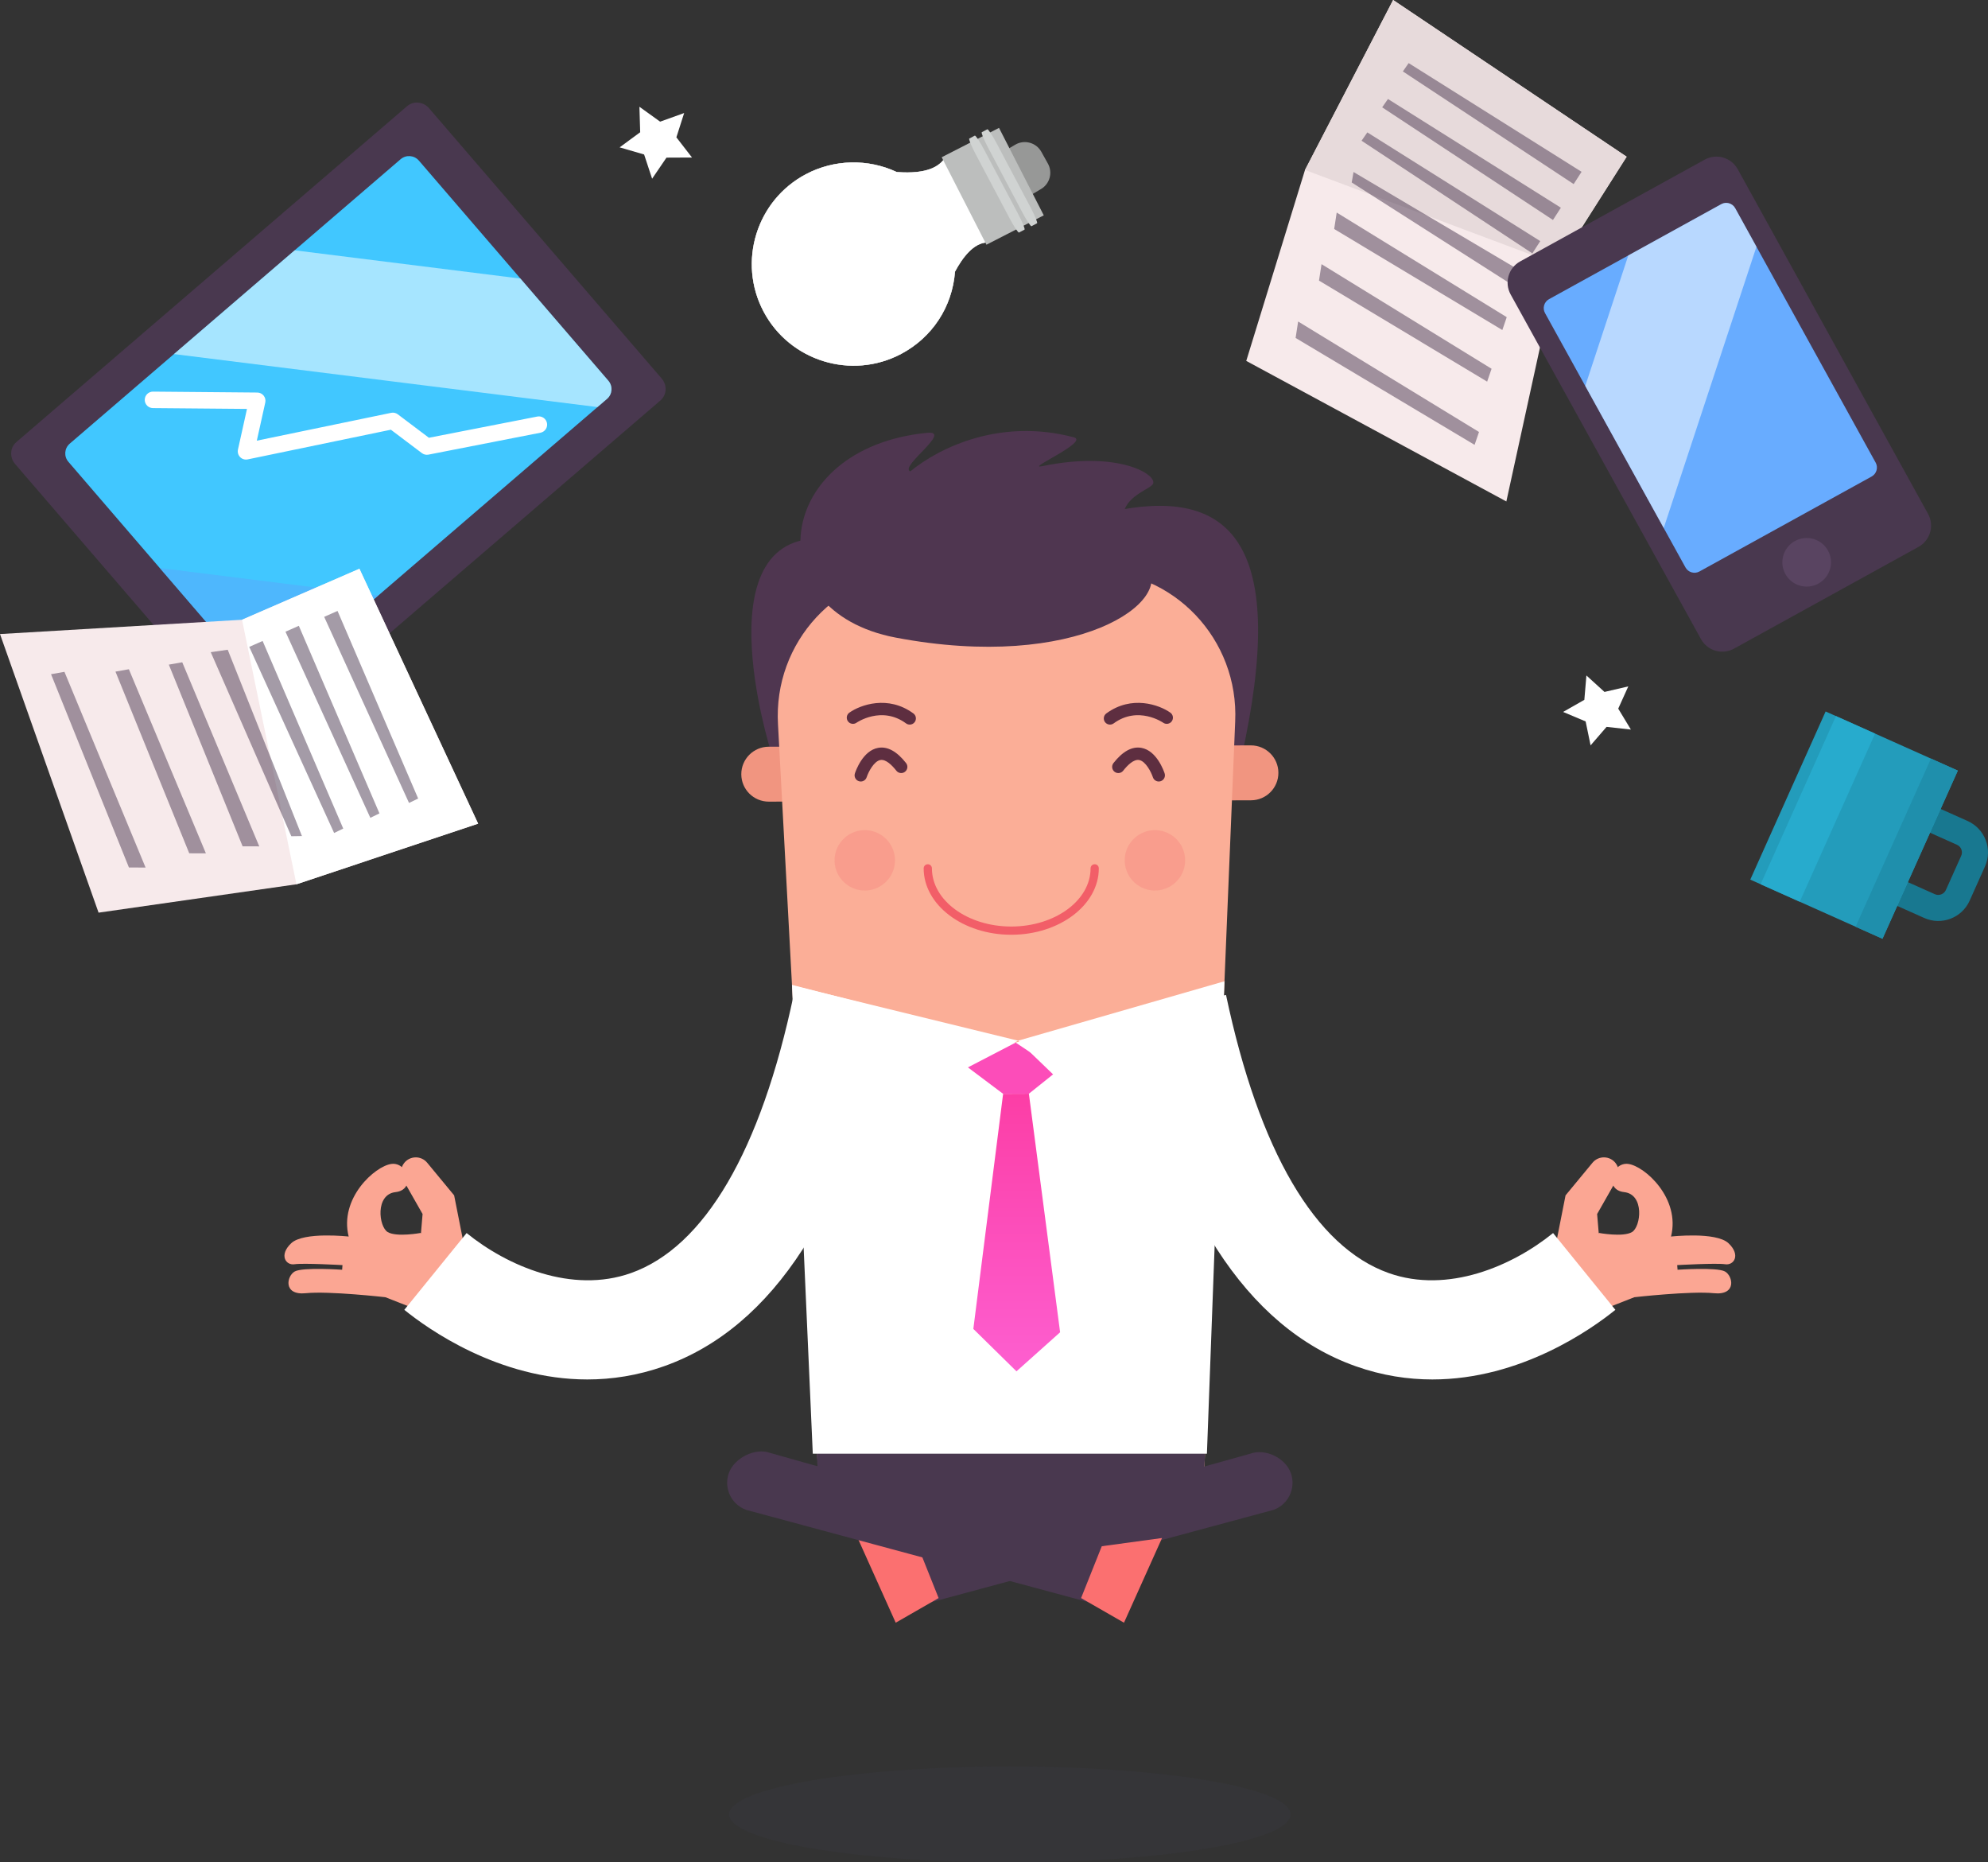
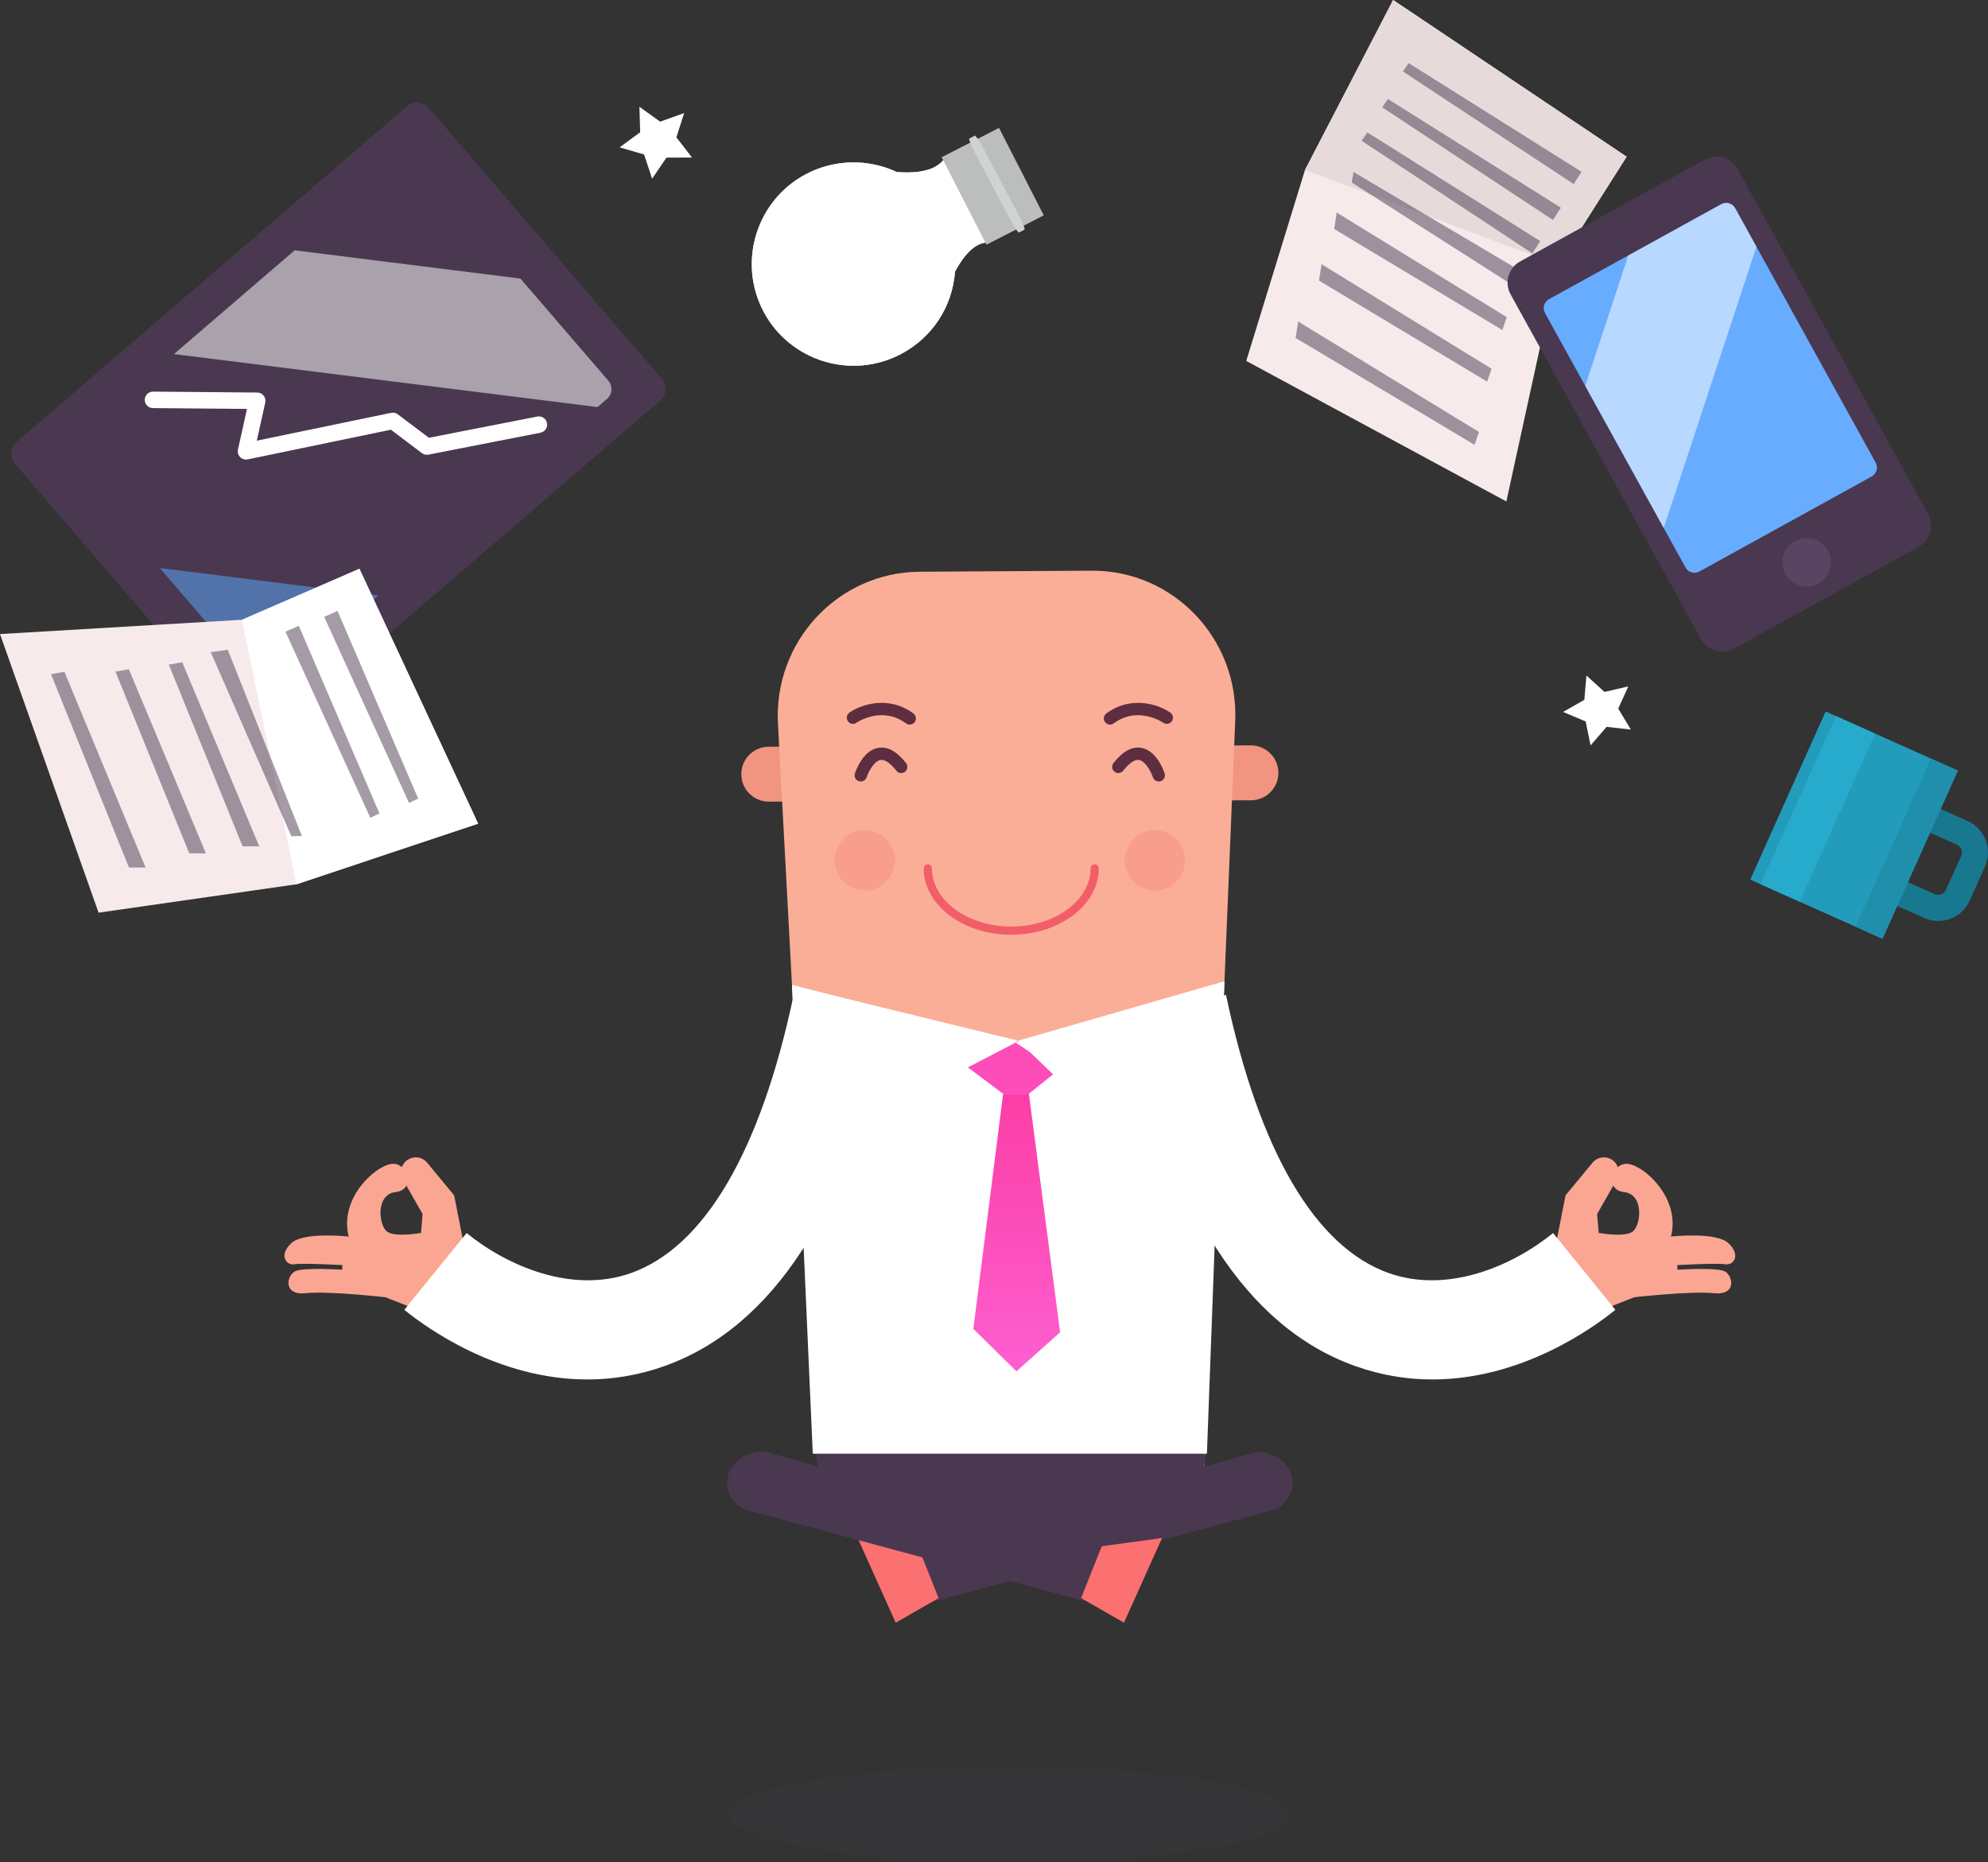
<svg xmlns="http://www.w3.org/2000/svg" enable-background="new 0 0 367.457 344.153" height="344.153" viewBox="0 0 367.457 344.153" width="367.457">
  <rect x="0" y="0" width="367.457" height="344.153" fill="#333333" stroke="none" />
  <linearGradient id="a" gradientTransform="matrix(19.007 0 0 -60.793 -27438.508 42216.414)" gradientUnits="userSpaceOnUse" x1="1453.503" x2="1453.503" y1="691.106" y2="690.262">
    <stop offset="0" stop-color="#fc3ea6" />
    <stop offset="1" stop-color="#fd5fd0" />
  </linearGradient>
  <path d="m49.843 136.081c-1.183 1.021-2.995.847-4.046-.378l-43.002-49.951c-1.055-1.229-.957-3.047.222-4.052l72.233-62.084c1.177-1.017 2.996-.842 4.05.382l42.998 49.947c1.059 1.227.953 3.047-.222 4.055z" fill="#49384f" />
-   <path d="m51.033 126.283c-1 .855-2.504.741-3.375-.252l-35.012-40.687c-.864-.987-.757-2.495.243-3.36l61.162-52.564c1.008-.858 2.511-.746 3.375.256l35.018 40.675c.863 1.008.752 2.504-.247 3.362z" fill="#41c7ff" />
  <path d="m54.462 46.256-22.31 19.174 78.285 9.797 1.761-1.515c.999-.858 1.109-2.354.247-3.362l-16.247-18.871z" fill="#fff" opacity=".529" />
  <path d="m69.952 110.022-40.422-5.059 9.544 11.093 20.825 2.606z" fill="#59a9fc" opacity=".529" />
  <path d="m27.223 74.989c-.292-.28-.473-.677-.469-1.111.008-.843.695-1.516 1.537-1.509l19.267.17c.459.004.897.217 1.18.574.286.358.394.829.294 1.276l-1.563 7.045 24.834-5.146c.429-.09.877.011 1.228.275l5.749 4.333 20.035-3.92c.826-.162 1.627.375 1.788 1.201.163.824-.375 1.624-1.201 1.786l-20.703 4.05c-.425.084-.865-.017-1.211-.277l-5.74-4.328-26.465 5.485c-.508.104-1.038-.05-1.395-.422-.362-.367-.513-.895-.402-1.398l1.666-7.508-17.386-.152c-.407-.005-.773-.164-1.043-.424z" fill="#fff" />
  <path d="m257.503 0-16.29 31.408-10.859 35.287 48.076 25.973 9.555-43.75 12.682-19.955z" fill="#f7eaeb" />
  <path d="m300.667 28.963-43.164-28.963-16.29 31.408 46.771 17.51z" fill="#e7dadb" />
  <g fill="#49384f">
    <path d="m260.371 11.661 31.964 20.089-1.463 2.268-31.568-20.818z" opacity=".498" />
    <path d="m256.547 18.294 31.961 20.09-1.462 2.268-31.567-20.817z" opacity=".498" />
    <path d="m252.735 24.466 31.963 20.09-1.462 2.267-31.568-20.816z" opacity=".498" />
    <path d="m250.186 31.788 31.908 18.886-.931 3.023-31.316-19.977z" opacity=".498" />
    <path d="m247.073 39.278 31.431 19.333-.816 2.379-31.082-18.672z" opacity=".498" />
    <path d="m244.268 48.814 31.429 19.331-.817 2.381-31.081-18.673z" opacity=".498" />
    <path d="m239.944 59.412 33.433 20.415-.817 2.38-33.084-19.756z" opacity=".498" />
  </g>
  <path d="m88.376 152.205-33.583 11.206-36.573 5.243-18.22-51.485 44.738-2.642 21.698-9.422z" fill="#f7eaeb" />
  <path d="m66.437 105.105 21.939 47.1-33.583 11.206-10.054-48.884z" fill="#fff" />
  <path d="m77.291 147.564-14.902-34.666-2.469 1.091 15.683 34.391z" fill="#49384f" opacity=".498" />
  <path d="m70.137 150.312-14.902-34.667-2.469 1.092 15.684 34.39z" fill="#49384f" opacity=".498" />
-   <path d="m63.444 153.115-14.902-34.667-2.469 1.092 15.685 34.391z" fill="#49384f" opacity=".498" />
  <path d="m55.809 154.496-13.719-34.427-3.135.45 14.891 34.013z" fill="#49384f" opacity=".498" />
  <path d="m47.921 156.405-14.236-34.023-2.48.437 13.639 33.578z" fill="#49384f" opacity=".498" />
  <path d="m38.058 157.696-14.238-34.024-2.479.438 13.639 33.577z" fill="#49384f" opacity=".498" />
  <path d="m26.909 160.318-14.997-36.168-2.48.438 14.399 35.721z" fill="#49384f" opacity=".498" />
  <path d="m355.664 169.635-8.485-3.793c-1.214-.544-1.757-1.969-1.214-3.182.543-1.213 1.97-1.756 3.183-1.213l8.481 3.794c.777.349 1.697-.003 2.044-.778l2.829-6.312c.349-.779 0-1.692-.778-2.04l-8.484-3.795c-1.215-.544-1.758-1.968-1.215-3.181.544-1.213 1.97-1.757 3.183-1.213l8.481 3.793c3.209 1.436 4.645 5.199 3.209 8.404l-2.829 6.312c-1.435 3.204-5.198 4.639-8.405 3.204z" fill="#187890" />
  <path d="m347.954 173.478-24.435-10.931 13.925-31.072 24.434 10.931z" fill="#239cbb" />
  <path d="m347.954 173.478-4.968-2.224 13.924-31.072 4.968 2.224z" fill="#1f8fac" />
  <path d="m332.659 166.635-7.227-3.234 13.923-31.071 7.227 3.234z" fill="#27abcd" />
  <path d="m356.375 94.958c1.199 2.172.409 4.905-1.764 6.102l-34.102 18.806c-2.172 1.197-4.907.41-6.106-1.764l-35.182-63.692c-1.197-2.174-.41-4.903 1.762-6.101l34.104-18.807c2.171-1.198 4.909-.408 6.107 1.761z" fill="#49384f" />
  <path d="m337.876 101.739c-1.201-2.171-3.932-2.96-6.107-1.76-2.173 1.198-2.96 3.929-1.762 6.102 1.197 2.171 3.932 2.96 6.105 1.761 2.174-1.2 2.967-3.93 1.764-6.103z" fill="#594461" />
  <path d="m346.69 85.483c.506.918.173 2.068-.743 2.575l-31.826 17.549c-.916.505-2.073.175-2.579-.744l-25.966-47.009c-.506-.917-.171-2.068.747-2.575l31.825-17.547c.917-.507 2.071-.175 2.578.741z" fill="#68acff" />
  <path d="m307.517 97.575 17.142-51.982-3.933-7.119c-.507-.916-1.661-1.248-2.575-.741l-17.179 9.47-7.955 24.122z" fill="#fff" opacity=".529" />
  <path d="m165.752 31.789c-5.326-2.496-11.584-2.35-16.784.399-9.167 4.844-12.677 16.239-7.828 25.396 4.849 9.156 16.251 12.669 25.419 7.821 5.763-3.047 9.473-8.718 9.959-15.203 1.344-2.522 3.424-5.354 5.984-5.398l-7.933-15.507c-.912 1.334-3.034 2.945-8.817 2.492z" fill="#bcbebd" />
  <path d="m178.231 36.597-6.833 4.956-9.473 14.429.245-6.628-5.05-.083 2.176-4.4-5.912-3.126 8.256 1.882-2.097 3.612 4.582 1.08-.233 2.872 6.584-10.901z" fill="#979897" />
  <path d="m141.141 57.584c4.849 9.156 16.251 12.669 25.419 7.821 5.763-3.047 9.473-8.718 9.959-15.203 1.344-2.522 3.424-5.354 5.984-5.398l-7.933-15.507c-.914 1.334-3.035 2.945-8.818 2.492-5.326-2.496-11.584-2.35-16.784.399-9.167 4.844-12.677 16.24-7.827 25.396zm23.669-23.782.366.171.402.033c3.5.271 6.27-.13 8.284-1.211l5.479 10.709c-1.729 1.033-3.332 2.92-4.786 5.654l-.22.411-.031.463c-.43 5.719-3.714 10.729-8.783 13.407-8.084 4.274-18.138 1.18-22.417-6.896l-.127-.248c-4.071-8.01-.919-17.942 7.031-22.141 4.575-2.42 10.106-2.55 14.802-.352z" fill="#bcbebd" />
-   <path d="m193.691 30.229c.923 1.654.357 3.741-1.275 4.705l-3.182 1.881c-.208.105-.706-.4-1.111-1.132l-3.141-5.641c-.408-.727-.566-1.405-.358-1.513l3.022-1.787c1.692-.999 3.876-.408 4.833 1.309z" fill="#979897" />
  <path d="m165.752 31.789c-5.326-2.496-11.584-2.35-16.784.399-9.167 4.844-12.677 16.239-7.828 25.396 4.849 9.156 16.251 12.669 25.419 7.821 5.763-3.047 9.473-8.718 9.959-15.203 1.344-2.522 3.424-5.354 5.984-5.398l-7.933-15.507c-.912 1.334-3.034 2.945-8.817 2.492z" fill="#fff" />
  <path d="m184.657 23.633 8.271 16.16-10.597 5.427-8.271-16.163z" fill="#bcbebd" />
-   <path d="m182.491 23.891c.151-.083.929 1.094 1.739 2.625l6.264 11.829c.808 1.532 1.339 2.841 1.188 2.915l-1.017.54c-.15.078-.932-1.099-1.74-2.626l-6.259-11.83c-.81-1.53-1.342-2.834-1.19-2.915z" fill="#d0d3d2" />
  <path d="m180.176 25.064c.154-.083.929 1.092 1.742 2.624l6.259 11.831c.812 1.53 1.342 2.839 1.19 2.914l-1.014.541c-.15.078-.93-1.099-1.74-2.628l-6.261-11.829c-.808-1.531-1.342-2.834-1.189-2.916z" fill="#d0d3d2" />
  <path d="m160.556 35.176c4.45 3.198 4.697 10.455.559 16.204-4.142 5.751-11.109 7.82-15.559 4.62-4.448-3.199-4.696-10.454-.555-16.206 4.143-5.748 11.105-7.815 15.555-4.618z" fill="#fff" opacity=".498" />
  <path d="m156.215 36.598c3.008 2.164 3.181 7.074.378 10.966-2.805 3.893-7.517 5.29-10.53 3.127-3.01-2.165-3.178-7.075-.373-10.967 2.799-3.892 7.513-5.29 10.525-3.126z" fill="#fff" opacity=".498" />
  <path d="m150.831 38.547c1.446 1.04 1.527 3.398.181 5.27-1.349 1.87-3.613 2.54-5.058 1.502-1.447-1.042-1.53-3.399-.183-5.271 1.348-1.87 3.612-2.541 5.06-1.501z" fill="#fff" opacity=".498" />
-   <path d="m142.512 138.932s-13.743-43.321 12.24-39.141c25.98 4.18 39.754-3.344 52.612-5.637 19.92-3.549 31.024 6.115 22.007 46.256z" fill="#4f3650" />
+   <path d="m142.512 138.932c25.98 4.18 39.754-3.344 52.612-5.637 19.92-3.549 31.024 6.115 22.007 46.256z" fill="#4f3650" />
  <path d="m231.23 147.891-89.117.247c-2.805.008-5.085-2.257-5.093-5.06-.007-2.803 2.26-5.08 5.064-5.089l89.119-.247c2.805-.006 5.083 2.26 5.091 5.062.01 2.801-2.257 5.079-5.064 5.087z" fill="#f19580" />
  <path d="m205.2 287.09-36.387.225c-9.389.059-17.168-7.338-17.676-16.805l-7.332-136.603c-.914-15.257 11.04-28.159 26.175-28.253l31.804-.196c15.135-.093 27.248 12.66 26.523 27.927l-5.641 136.683c-.39 9.474-8.076 16.966-17.466 17.022z" fill="#fbae97" />
  <path d="m166.884 142.816c-.432.119-.914-.021-1.207-.396-.786-.999-1.935-2.154-2.951-1.975-1.207.228-2.226 2.237-2.536 3.186-.195.598-.84.926-1.441.73-.6-.195-.927-.839-.731-1.439.141-.43 1.456-4.233 4.311-4.725 1.711-.302 3.444.645 5.146 2.813.389.496.303 1.214-.193 1.604-.123.095-.257.162-.398.202z" fill="#5e2e40" />
  <path d="m206.401 142.816c.432.119.914-.021 1.208-.396.785-.999 1.933-2.154 2.95-1.975 1.208.228 2.226 2.237 2.537 3.186.195.598.84.926 1.44.73.599-.195.927-.839.732-1.439-.141-.43-1.457-4.233-4.312-4.725-1.712-.302-3.444.645-5.146 2.813-.39.496-.304 1.214.193 1.604.123.095.258.162.398.202z" fill="#5e2e40" />
  <path d="m150.43 257.32.646 13.279c.507 9.469 8.348 16.774 17.737 16.715l36.387-.225c9.39-.057 17.076-7.549 17.467-17.023l.546-13.235z" fill="#49384f" />
  <path d="m150.233 268.632h72.851l3.239-87.167-38.598 11.2-41.337-10.664z" fill="#fff" />
  <path d="m74.659 214.978-.002.004c-.646.869-.717 2.039-.182 2.98l3.634 6.383-.771 9.171 2.942 6.486 6.464-4.95-2.801-14.156-4.98-6.027c-1.13-1.369-3.246-1.314-4.304.109z" fill="#fba693" />
  <path d="m77.763 227.84s-4.448.825-6.103-.162c-1.656-.987-2.347-6.96 1.45-7.382 3.796-.42 2.276-5.602-.759-5.209-3.035.396-9.68 6.344-7.902 13.42 0 0-8.324-.939-10.626 1.237-2.305 2.178-.996 4.129.615 3.881s8.866.159 8.866.159l-.064.858s-7.259-.502-8.754.314c-1.496.813-2.222 4.458 2.05 4.02s14.699.743 14.699.743l8.665 3.403 5.059-8.591z" fill="#fba693" />
  <path d="m108.562 254.915c-16.392 0-29.495-9.356-33.829-12.866l11.514-14.188c7.537 6.107 19.475 11.255 30.373 7.396 13.599-4.819 24-22.592 30.081-51.4l17.889 3.77c-7.571 35.868-21.655 57.687-41.858 64.846-4.895 1.732-9.657 2.442-14.17 2.442z" fill="#fff" />
  <path d="m298.657 214.978.002.004c.646.869.718 2.039.183 2.98l-3.634 6.383.771 9.171-2.943 6.486-6.464-4.95 2.801-14.156 4.98-6.027c1.13-1.369 3.246-1.314 4.304.109z" fill="#fba693" />
  <path d="m295.553 227.84s4.449.825 6.104-.162c1.653-.987 2.344-6.96-1.451-7.382-3.797-.42-2.276-5.602.759-5.209 3.033.396 9.68 6.344 7.902 13.42 0 0 8.322-.939 10.627 1.237 2.303 2.178.996 4.129-.617 3.881-1.61-.248-8.866.159-8.866.159l.065.858s7.259-.502 8.753.314c1.496.813 2.222 4.458-2.049 4.02s-14.699.743-14.699.743l-8.665 3.403-5.059-8.591z" fill="#fba693" />
  <path d="m264.753 254.915c16.391 0 29.497-9.356 33.829-12.866l-11.514-14.188c-7.539 6.107-19.475 11.255-30.372 7.396-13.6-4.819-24.002-22.592-30.082-51.4l-17.886 3.77c7.571 35.868 21.653 57.687 41.857 64.846 4.895 1.732 9.657 2.442 14.168 2.442z" fill="#fff" />
  <path d="m187.725 192.665-8.819 4.582 6.508 4.886 4.763-.02 5.34-4.27z" fill="#fc4db9" />
  <path d="m185.413 202.133-5.503 43.444 7.973 7.836 8.065-7.215-5.772-44.085z" fill="url(#a)" />
-   <path d="m165.556 117.824c-25.804-4.904-22.727-35.067 5.815-37.84 4.809-.469-5.243 6.289-3.113 7.12 5.422-4.438 16.684-9.882 30.218-6.292 2.977.789-9.117 6.013-5.863 5.339 14.229-2.949 21.294 1.595 20.51 3.247-.787 1.654-11.293 3.264-1.276 14.945 5.712 6.66-12.714 19.864-46.291 13.481z" fill="#4f3650" />
  <path d="m168.829 131.84c-4.671-3.431-9.783-1.6-11.833-.149-.515.363-.636 1.074-.272 1.591.363.514 1.078.637 1.592.272.046-.032 4.634-3.196 9.16.128.221.162.483.232.738.219.329-.017.648-.178.859-.462.373-.509.265-1.224-.244-1.599z" fill="#5e2e40" />
  <path d="m165.423 158.736c-.137-3.079-2.747-5.465-5.828-5.329-3.083.138-5.471 2.745-5.334 5.824s2.747 5.464 5.83 5.328c3.08-.137 5.469-2.744 5.332-5.823z" fill="#f25e68" opacity=".2" />
  <path d="m204.487 131.84c4.672-3.431 9.783-1.6 11.833-.149.515.363.637 1.074.272 1.591-.363.514-1.077.637-1.592.272-.046-.032-4.634-3.196-9.159.128-.222.162-.484.232-.739.219-.33-.017-.648-.178-.859-.462-.373-.509-.264-1.224.244-1.599z" fill="#5e2e40" />
  <path d="m207.894 158.736c.137-3.079 2.746-5.465 5.828-5.329 3.082.138 5.47 2.745 5.333 5.824s-2.746 5.464-5.828 5.328c-3.082-.137-5.47-2.744-5.333-5.823z" fill="#f25e68" opacity=".2" />
  <path d="m186.917 172.738c-8.925 0-16.187-5.506-16.187-12.272 0-.421.342-.76.762-.76s.762.339.762.76c0 5.927 6.579 10.751 14.663 10.751 8.085 0 14.662-4.824 14.662-10.751 0-.421.342-.76.762-.76.421 0 .762.339.762.76 0 6.766-7.26 12.272-16.186 12.272z" fill="#f25e68" />
  <path d="m167.959 286.243 63.142-17.611c2.765-1.015 6.466.776 7.481 3.538 1.016 2.762-.401 5.823-3.166 6.838l-63.505 17.127z" fill="#49384f" />
  <path d="m158.527 284.217 11.139 1.518 3.825 9.578-7.93 4.553z" fill="#fb7070" />
  <path d="m205.357 286.243-63-17.752c-2.763-1.015-6.607.918-7.622 3.68-1.016 2.762.401 5.823 3.165 6.838l63.507 17.127z" fill="#49384f" />
  <path d="m214.79 284.217-11.14 1.518-3.825 9.578 7.931 4.553z" fill="#fb7070" />
  <path d="m238.555 335.292c0 4.895-23.236 8.861-51.897 8.861-28.66 0-51.896-3.967-51.896-8.861 0-4.891 23.235-8.859 51.896-8.859 28.661-.001 51.897 3.968 51.897 8.859z" fill="#424251" opacity=".161" />
  <path d="m114.528 27.23 3.803-2.789-.143-4.712 3.83 2.753 4.439-1.592-1.436 4.488 2.888 3.729-4.717.022-2.656 3.896-1.48-4.477z" fill="#fff" />
  <path d="m293.229 124.824 3.341 3.041 4.402-1.027-1.862 4.115 2.339 3.865-4.493-.496-2.956 3.416-.916-4.422-4.166-1.755 3.927-2.235z" fill="#fff" />
  <path d="m146.577 182.139 27.4 17.465 14.209-7.292 10.852 10.451 27.421-21.469-38.273 11.018z" fill="#fff" />
</svg>